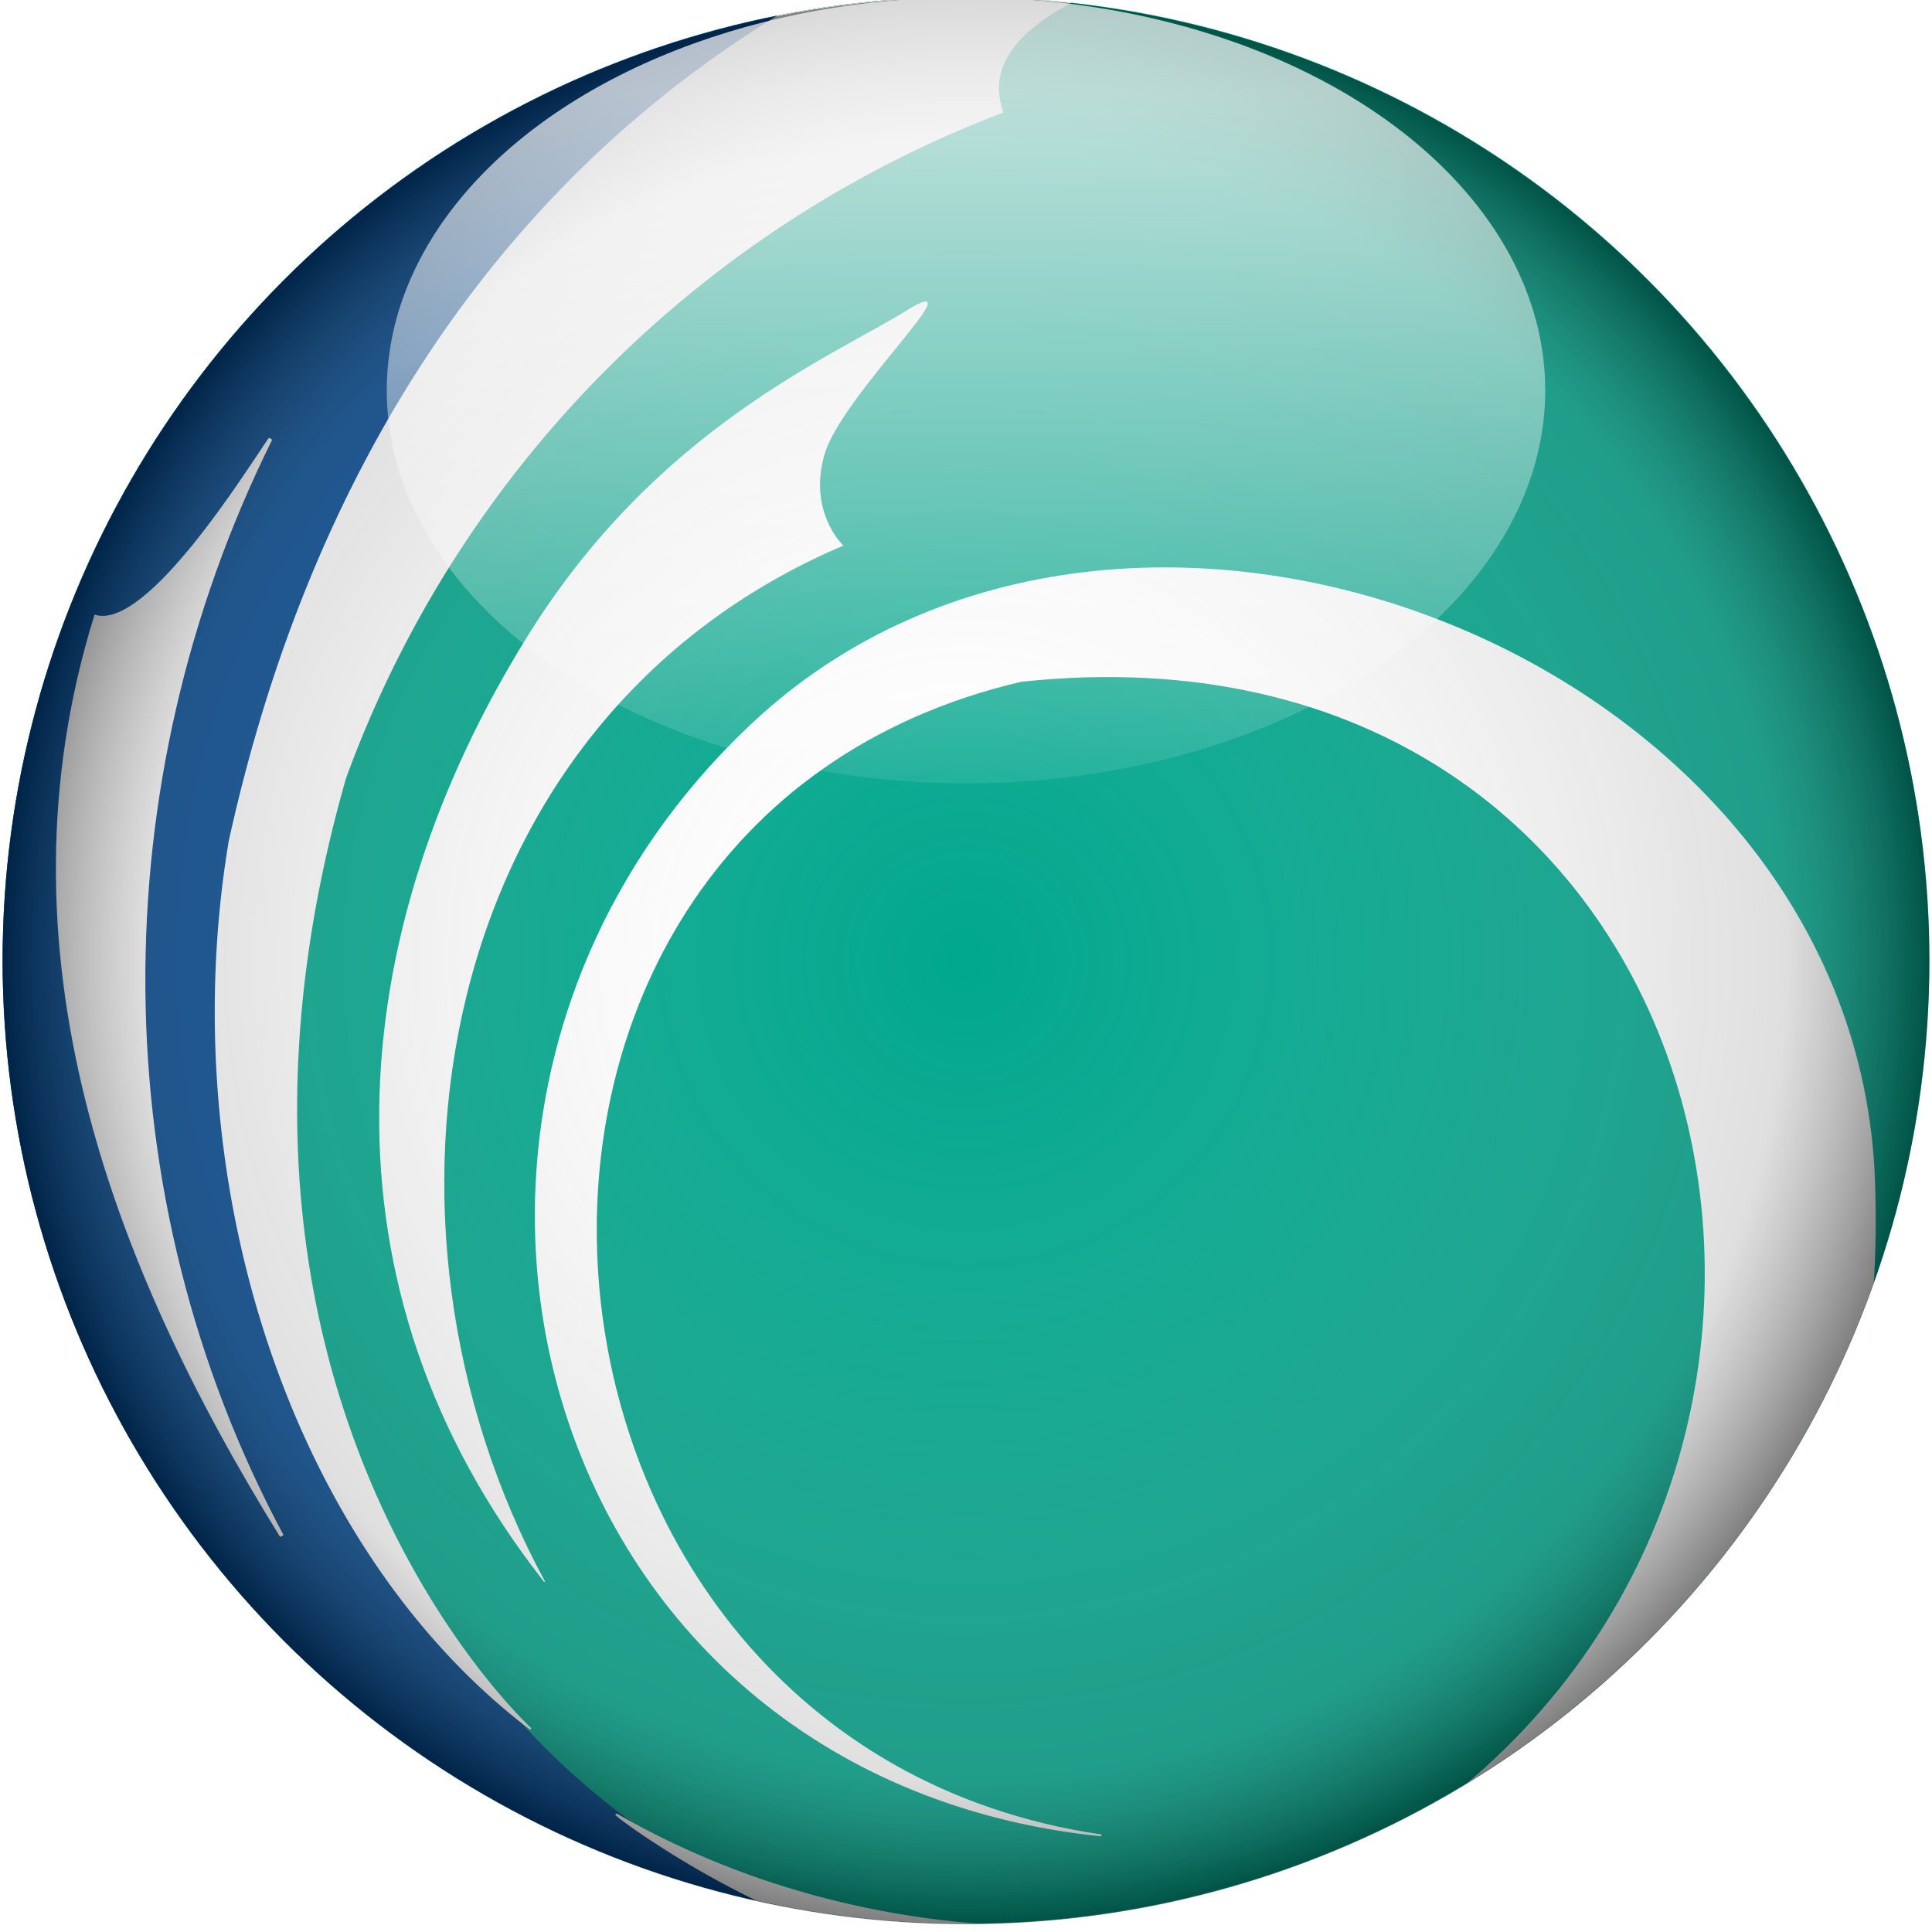
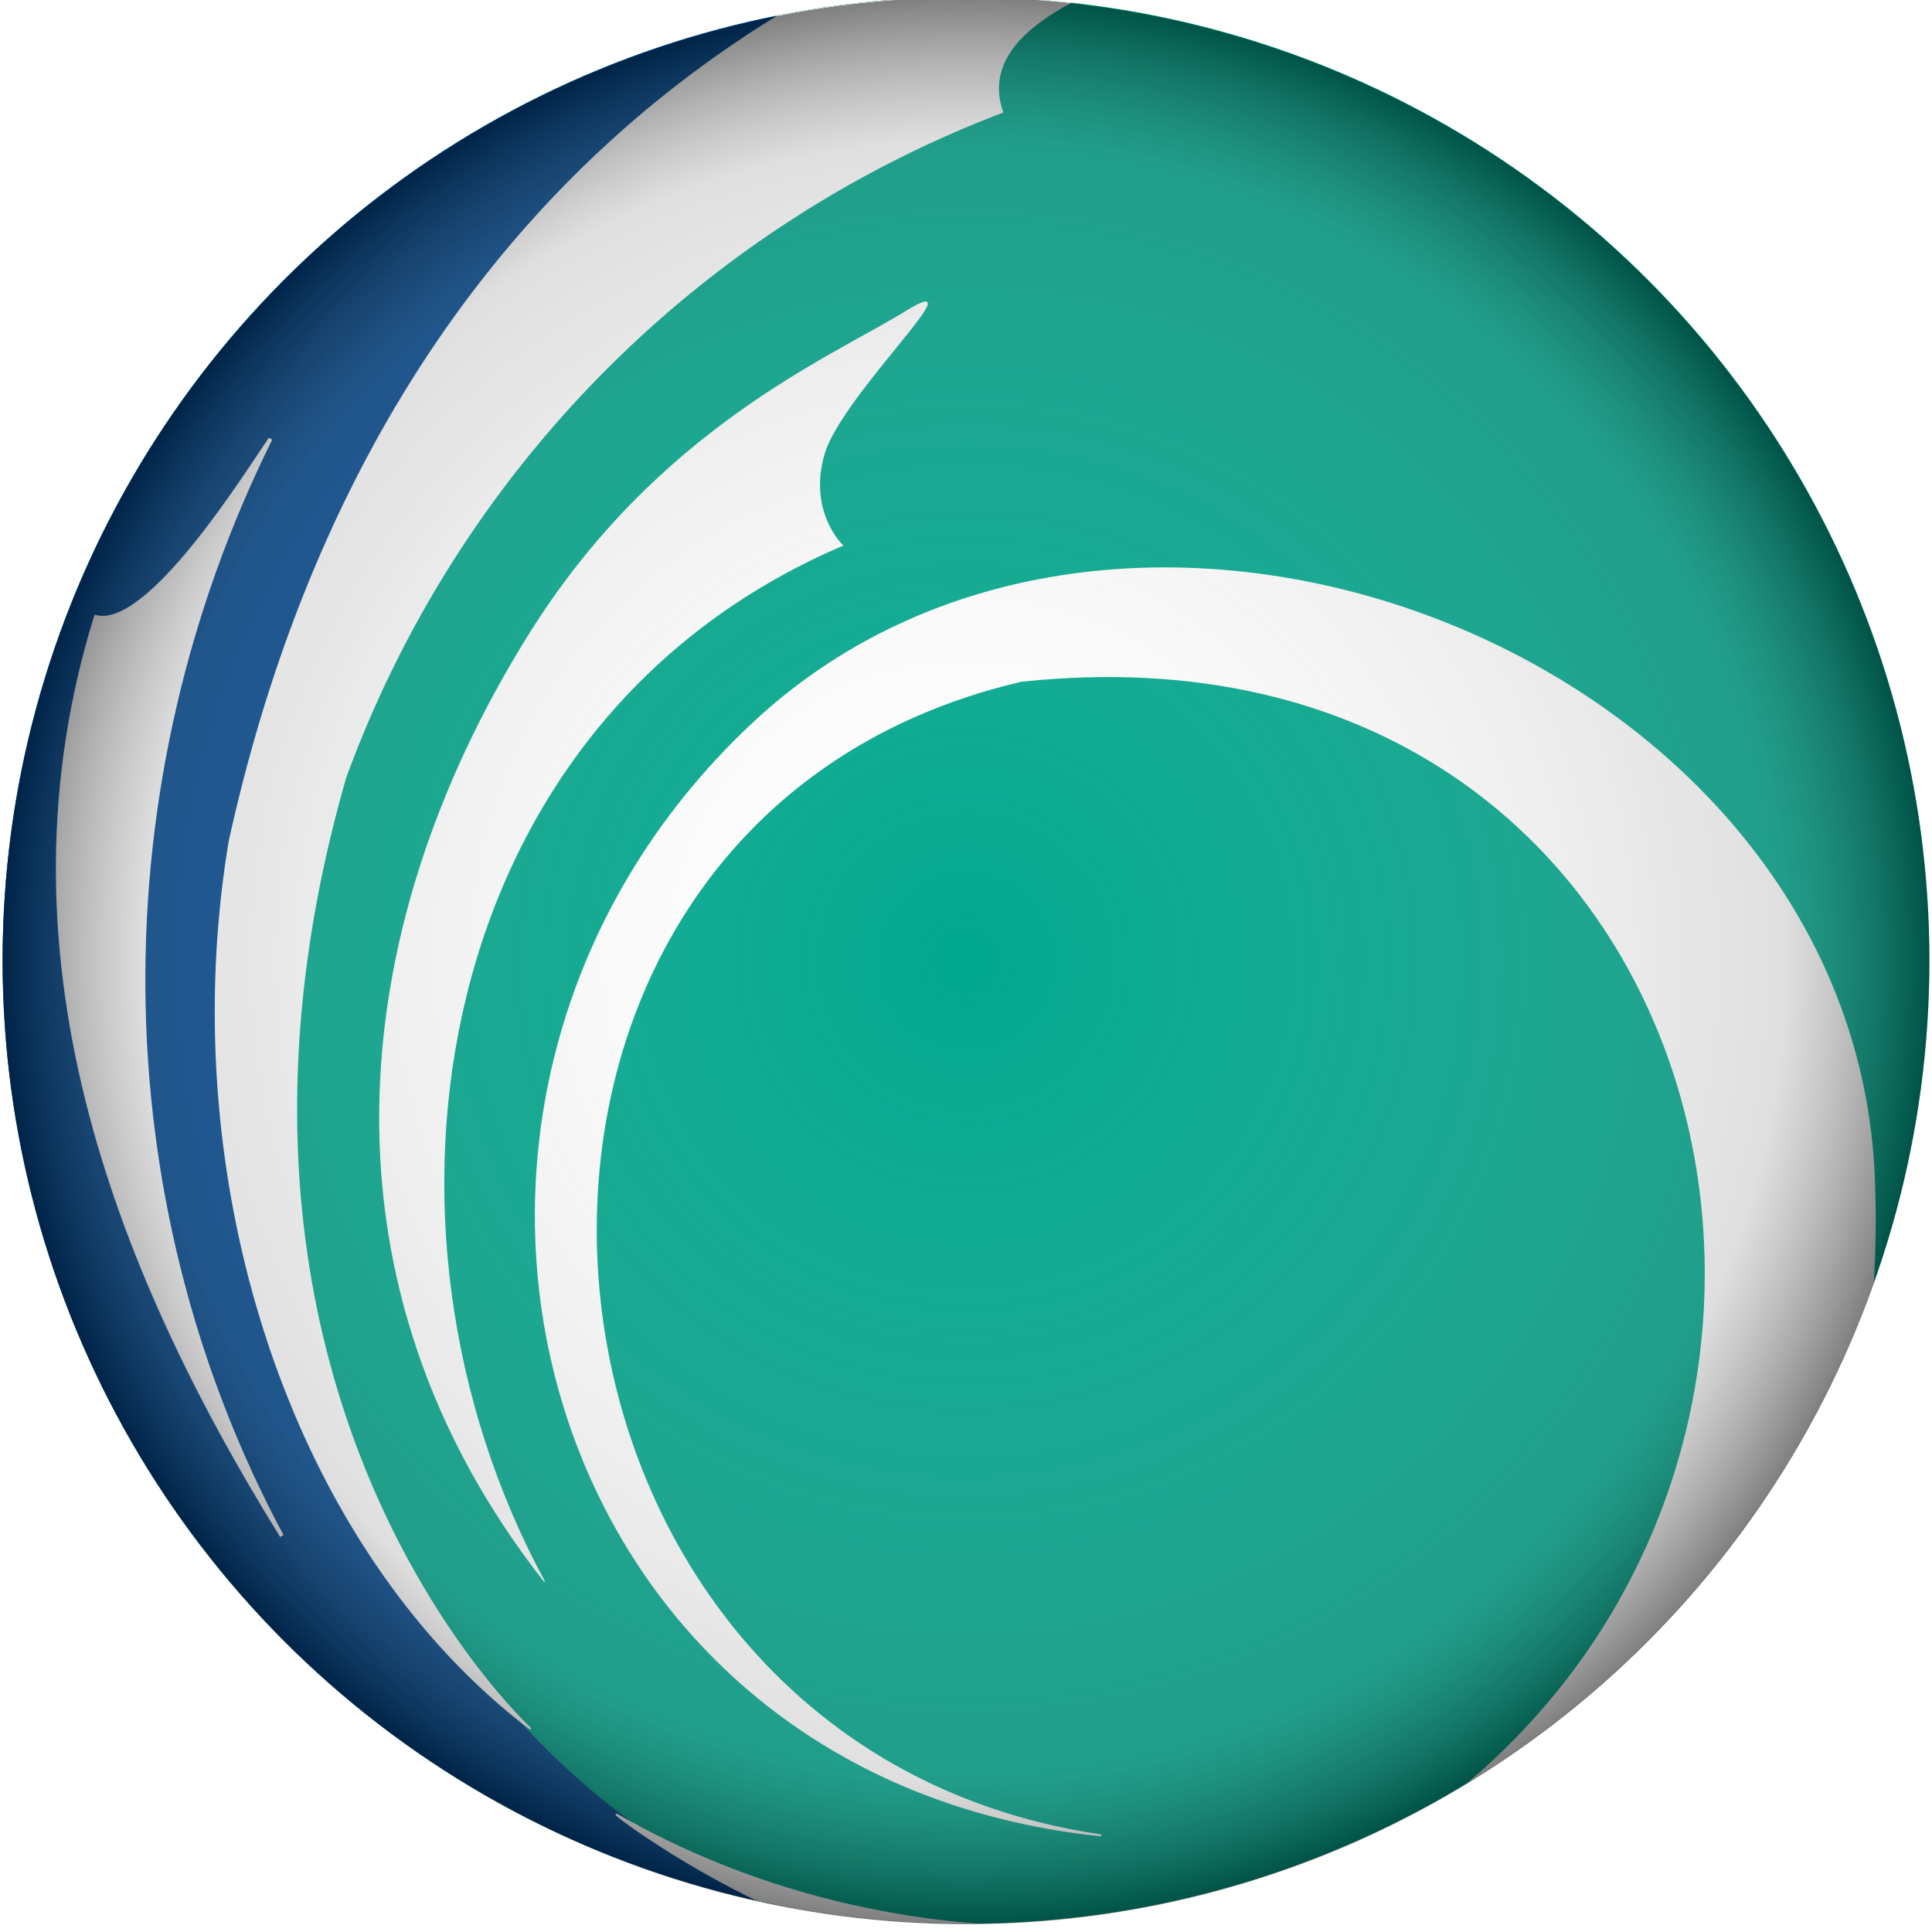
<svg xmlns="http://www.w3.org/2000/svg" id="Layer_1" data-name="Layer 1" viewBox="0 0 200 200">
  <defs>
    <style>.cls-1{fill:none;}.cls-2{clip-path:url(#clip-path);}.cls-3{fill:#00a78d;}.cls-4{fill:#004890;}.cls-4,.cls-5,.cls-6,.cls-7{fill-rule:evenodd;}.cls-5,.cls-6,.cls-7{fill:#fff;stroke:#fff;stroke-miterlimit:9.49;}.cls-5{stroke-width:0.2px;}.cls-6{stroke-linecap:round;stroke-width:0.4px;}.cls-7{stroke-width:0.1px;}.cls-8{fill:url(#radial-gradient);}.cls-9{fill:url(#linear-gradient);}</style>
    <clipPath id="clip-path">
      <circle class="cls-1" cx="100" cy="99.41" r="99.73" />
    </clipPath>
    <radialGradient id="radial-gradient" cx="100" cy="99.46" r="99.73" gradientUnits="userSpaceOnUse">
      <stop offset="0" stop-color="#fff" stop-opacity="0" />
      <stop offset="0.85" stop-color="#7f7f7f" stop-opacity="0.25" />
      <stop offset="1" stop-opacity="0.5" />
    </radialGradient>
    <linearGradient id="linear-gradient" x1="100.22" y1="3111.32" x2="100.22" y2="2895.24" gradientTransform="translate(44.3 -1090.38) scale(0.56 0.38)" gradientUnits="userSpaceOnUse">
      <stop offset="0" stop-color="#fff" stop-opacity="0" />
      <stop offset="1" stop-color="#fff" stop-opacity="0.7" />
    </linearGradient>
  </defs>
  <g class="cls-2">
    <rect id="rect6556" class="cls-3" x="-108.85" y="-4.88" width="417.7" height="208.85" />
    <path id="path5681" class="cls-4" d="M115,203.88s-85.13,6.75-87.82-107.3c-2-86.49,95.57-101.43,95.57-101.43l-231.64-.3V204Z" />
    <g id="g1896">
      <path id="path1308" class="cls-5" d="M122.77-4.78S104-1.27,94.75-.44s-8.8-1-8.8-1C51.51,17.28,32,49.64,23.77,87.12c-5.83,35.1,6.35,73,31.17,91.86,0,0-37.63-34.35-19.2-98.49a116.51,116.51,0,0,1,68-68.9C100.55,2.27,116.07-2,122.77-4.78Z" />
      <path id="path1310" class="cls-6" d="M29.17,159C10.27,123.73,10.27,81.1,28,45.43,25.65,48.81,15.47,65.28,9.92,63.87-.68,98.17,11.62,130.69,29.17,159Z" />
      <path id="path1312" class="cls-7" d="M93.75,32.26c7.66-4.73-6.59,8.6-8.41,14.65s1.88,9.55,1.88,9.55c-42.6,18.19-51,70.16-30.85,107.27-24-30.56-20.95-66.95-1.67-97.92C68,44.41,86.09,37,93.75,32.26Z" />
      <path id="path1314" class="cls-5" d="M63.9,187.88c-1.37-.79,14.46,11.35,29.87,14.07C150.4,212,196.16,182.42,194,122.29,192.13,68.07,116.8,38.48,77.92,74.94,36.43,113.85,54.73,183.87,114,190c-64.39-9.43-71.89-104.67-8.3-119.52,72.32-7.75,93.71,77.93,43.51,116.38C127.26,203.63,90.81,203.4,63.9,187.88Z" />
    </g>
  </g>
  <circle class="cls-8" cx="100" cy="99.46" r="99.73" />
-   <ellipse class="cls-9" cx="100" cy="40.41" rx="59.96" ry="40.68" />
</svg>